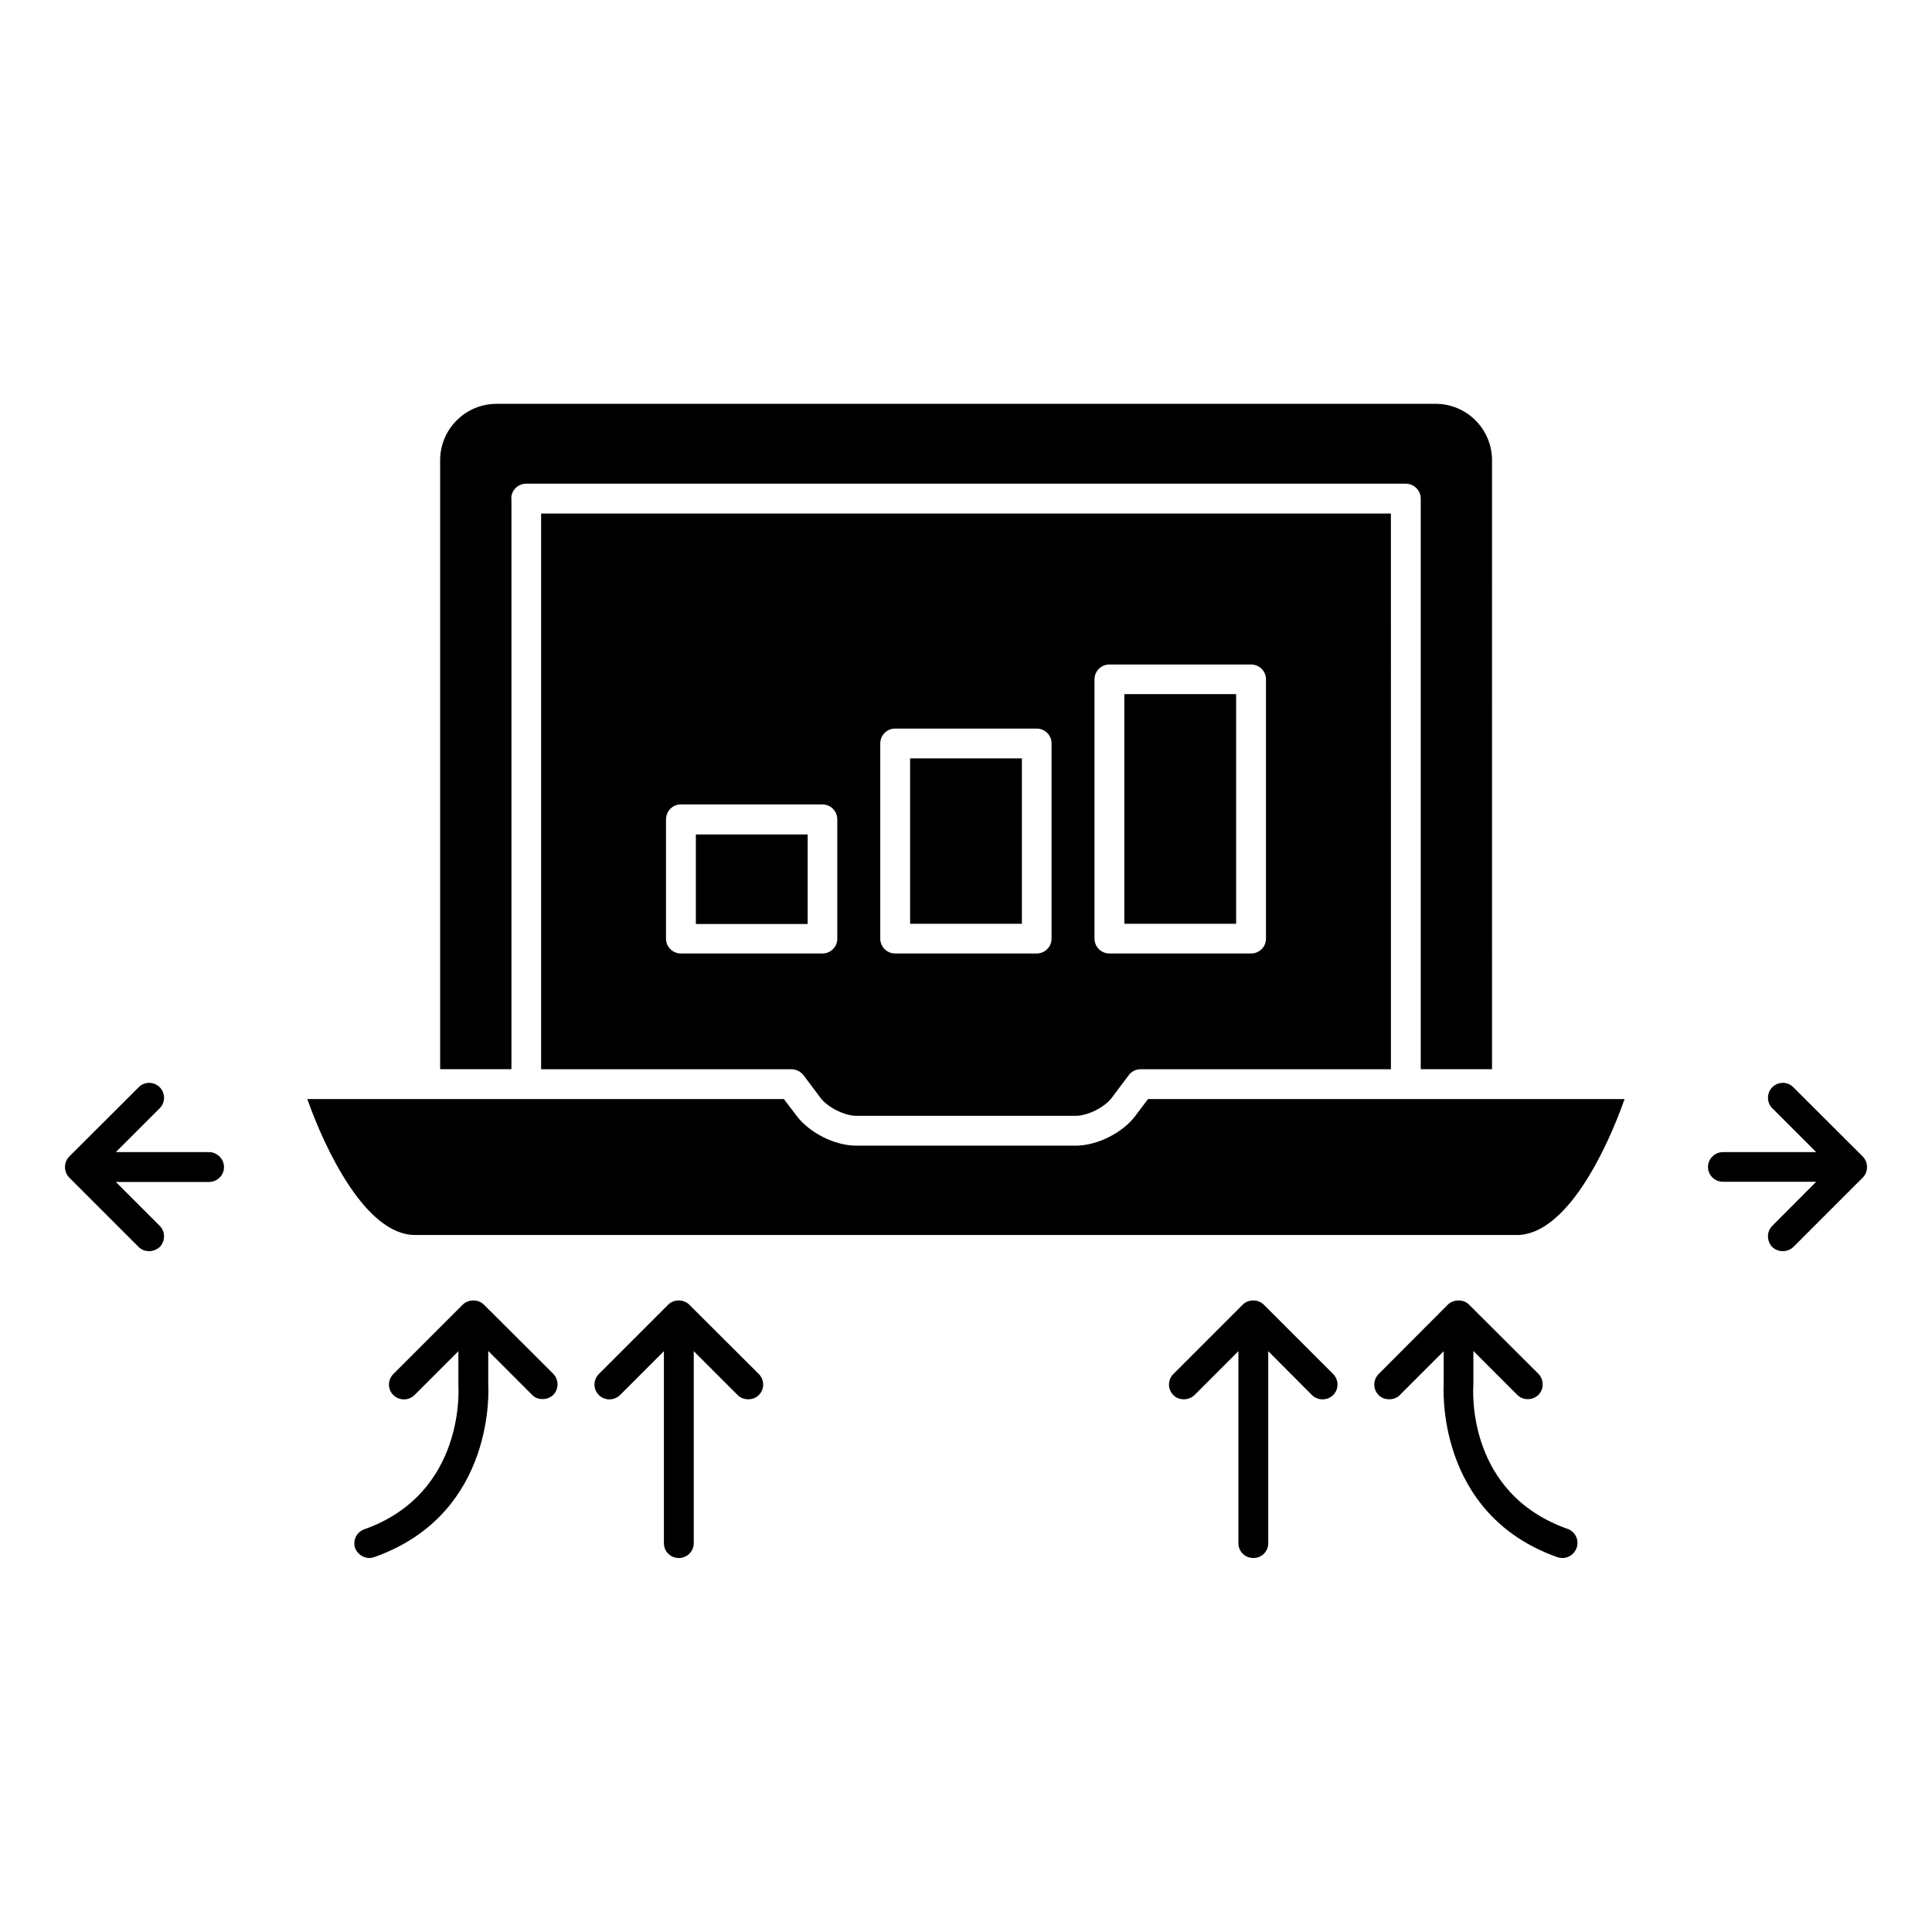
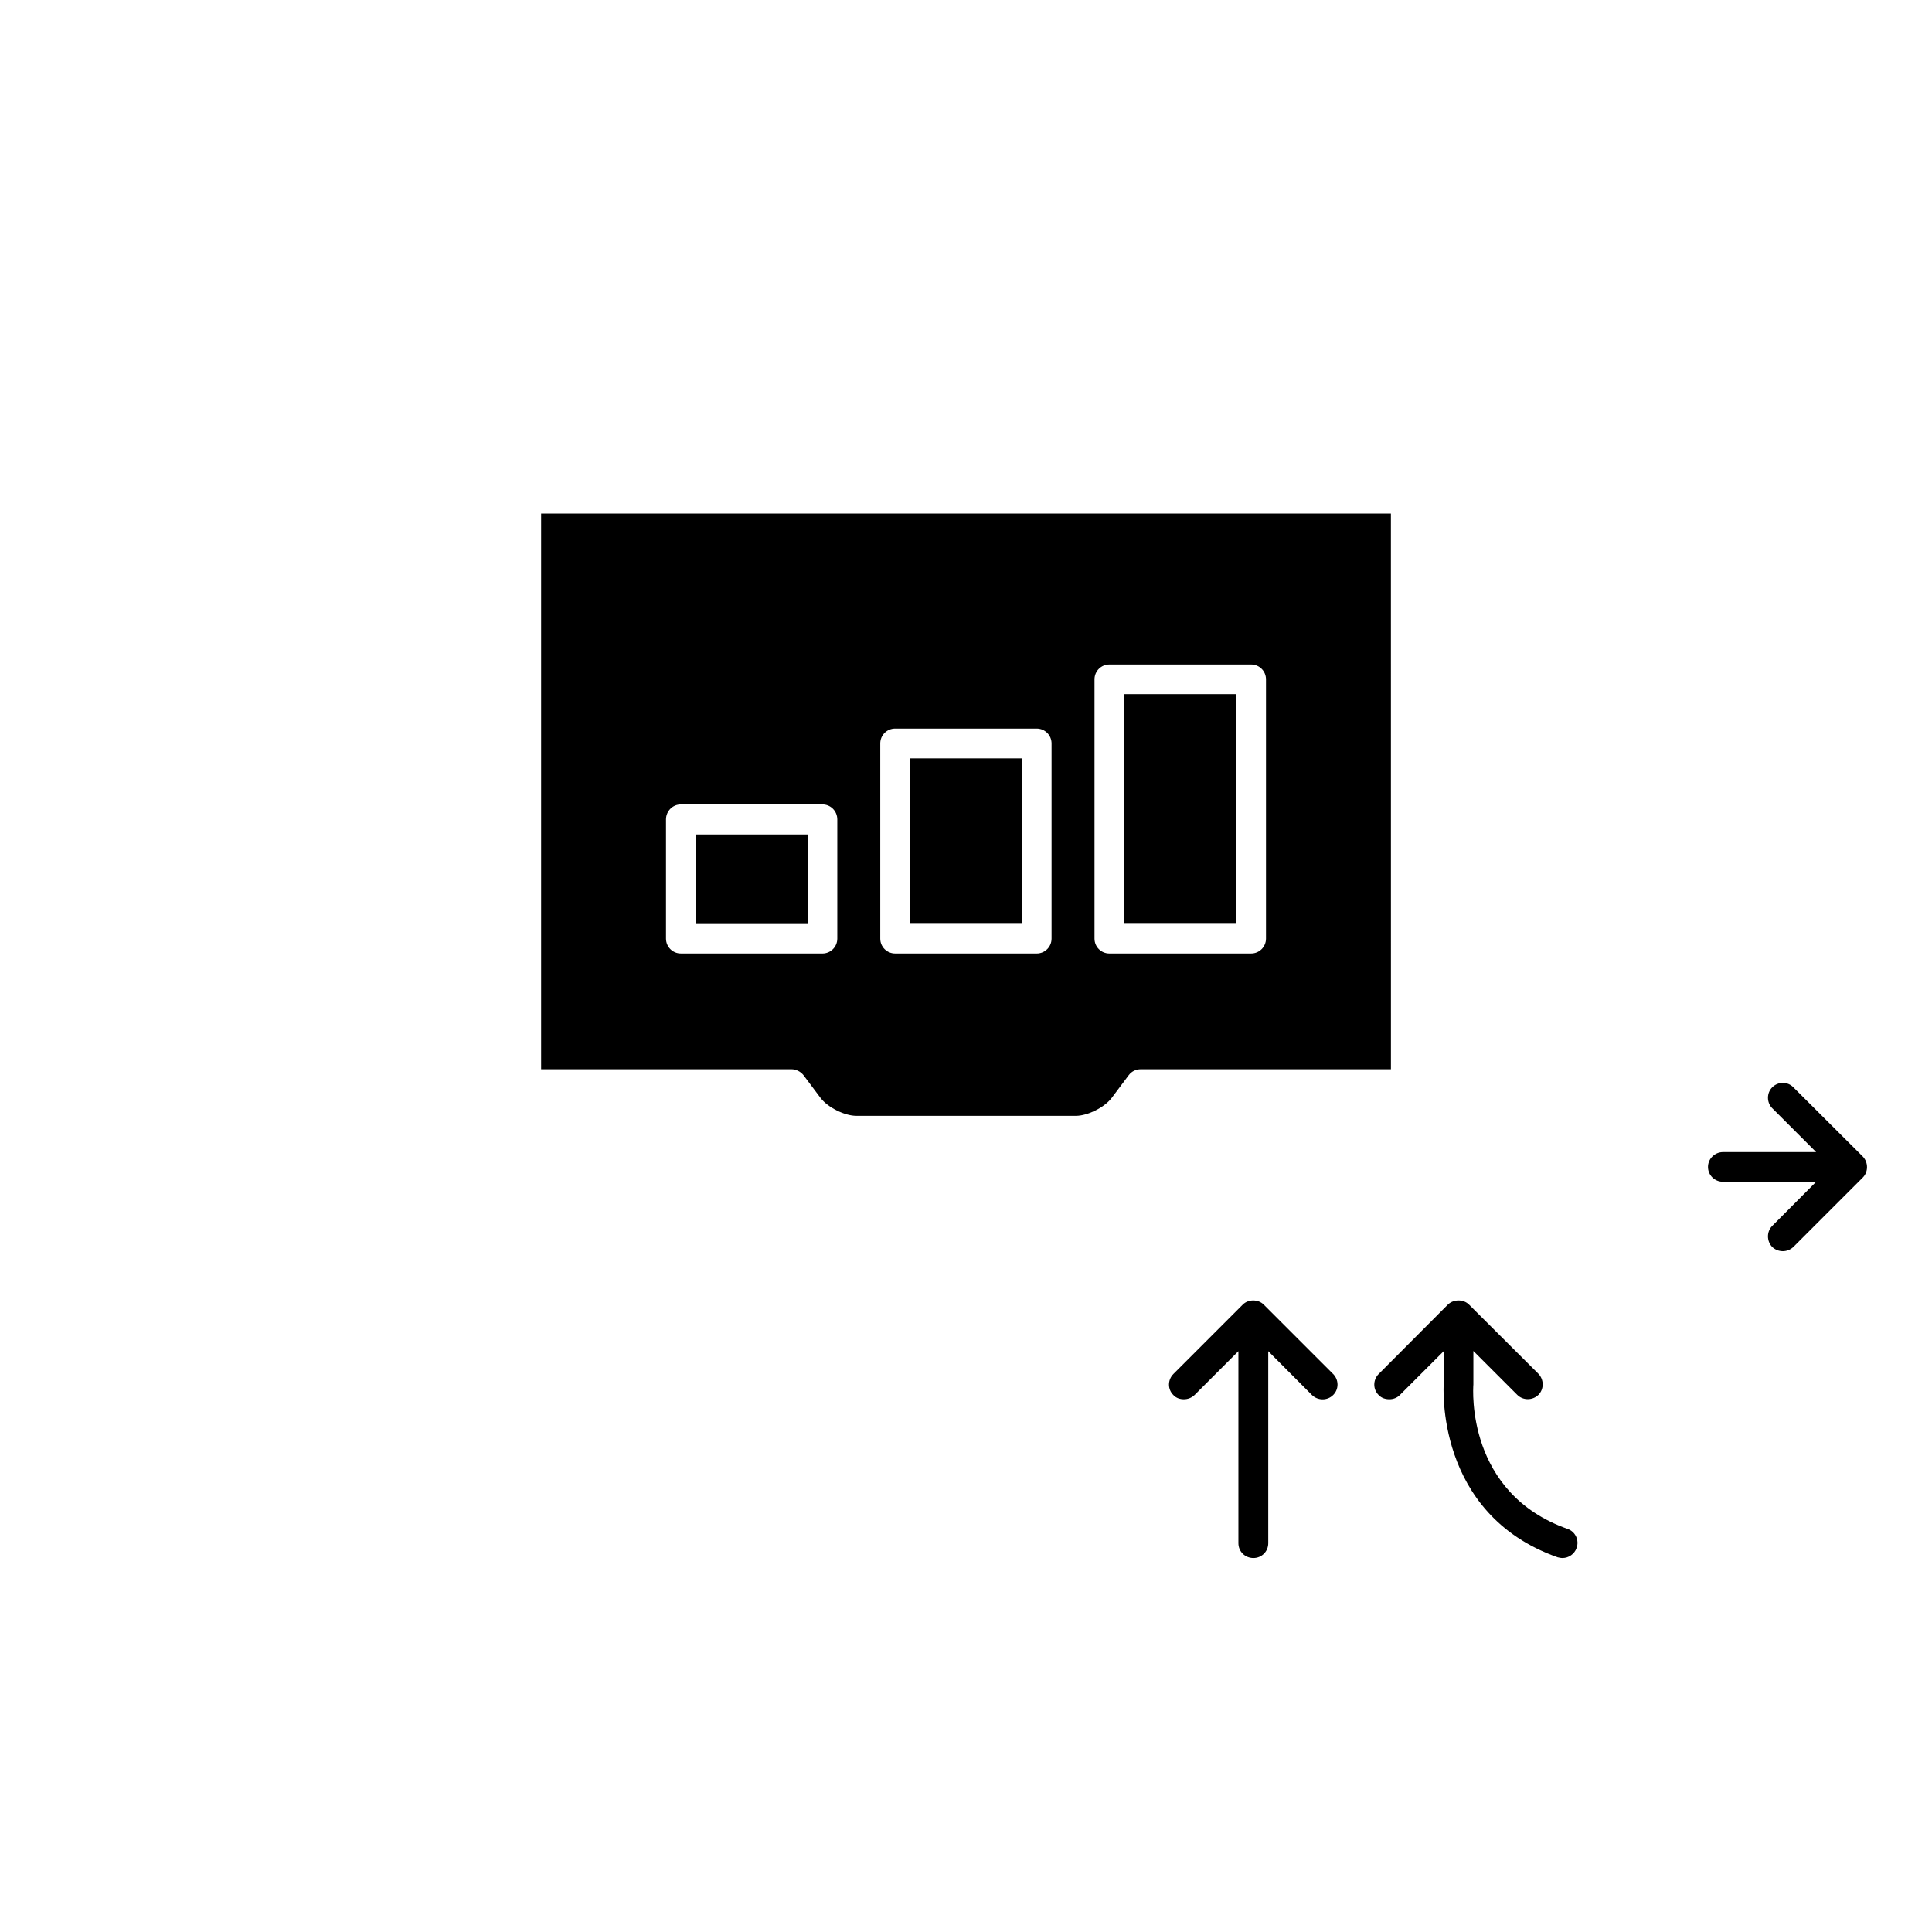
<svg xmlns="http://www.w3.org/2000/svg" fill="#000000" width="800px" height="800px" version="1.1" viewBox="144 144 512 512">
  <g>
    <path d="m441.96 327.95h29.625v60.859h-29.625z" />
    <path d="m385.19 344.98h29.625v43.832h-29.625z" />
    <path d="m353.75 427.36c1.211 0 2.418 0.605 3.176 1.562l4.535 6.047c1.863 2.469 6.348 4.734 9.473 4.734h58.191c3.125 0 7.609-2.266 9.473-4.734l4.535-6.047c0.754-1.008 1.914-1.562 3.176-1.562h66.301l-0.008-147.26h-225.2v147.26zm80.305-103.33c0-2.168 1.762-3.93 3.93-3.93h37.586c2.168 0 3.93 1.762 3.93 3.93v68.719c0 2.168-1.762 3.93-3.93 3.93h-37.586c-2.168 0-3.93-1.762-3.93-3.93zm-56.777 16.98c0-2.168 1.762-3.93 3.93-3.93h37.535c2.168 0 3.93 1.762 3.93 3.93v51.742c0 2.168-1.762 3.93-3.93 3.93l-37.535-0.004c-2.168 0-3.93-1.762-3.93-3.93zm-56.781 20.152c0-2.215 1.762-3.981 3.93-3.981h37.535c2.168 0 3.93 1.762 3.93 3.981v31.59c0 2.168-1.762 3.93-3.93 3.93l-37.535-0.004c-2.168 0-3.93-1.762-3.93-3.93z" />
    <path d="m328.41 365.14h29.625v23.73h-29.625z" />
-     <path d="m444.89 439.7c-3.375 4.535-10.176 7.91-15.82 7.91h-58.188c-5.594 0-12.395-3.375-15.77-7.91l-3.375-4.434h-126.3c4.734 13.352 15.469 36.023 28.566 36.023h291.96c13.148 0 23.879-22.672 28.566-36.023h-126.3z" />
-     <path d="m279.49 276.11c0-2.168 1.762-3.93 3.981-3.93h233.06c2.168 0 3.981 1.762 3.981 3.93v151.24h18.895l-0.004-161.37c0-8.262-6.699-14.965-14.965-14.965l-248.83 0.004c-8.262 0-14.965 6.699-14.965 14.965v161.37h18.895v-151.25z" />
-     <path d="m321.1 489.73-18.387 18.391c-1.562 1.562-1.562 4.082 0 5.594 1.512 1.512 4.031 1.512 5.594 0l11.637-11.637v50.883c0 2.215 1.762 3.93 3.93 3.93s3.981-1.715 3.981-3.93v-50.883l11.637 11.637c0.805 0.805 1.812 1.109 2.82 1.109s2.016-0.352 2.769-1.109c1.562-1.512 1.562-4.031 0-5.594l-18.438-18.391c-1.461-1.461-4.082-1.461-5.543 0z" />
-     <path d="m266.64 489.73-18.391 18.391c-1.562 1.562-1.562 4.082 0 5.594 1.562 1.512 4.031 1.512 5.594 0l11.637-11.637v9.219c0 0.301 2.016 28.414-24.938 37.988-2.066 0.707-3.125 2.973-2.418 5.039 0.656 1.559 2.164 2.566 3.777 2.566 0.453 0 0.906-0.102 1.309-0.25 32.648-11.543 30.18-45.699 30.18-45.699v-8.918l11.637 11.637c0.754 0.805 1.762 1.109 2.769 1.109s2.016-0.352 2.82-1.109c1.512-1.512 1.512-4.031 0-5.594l-18.387-18.336c-1.461-1.461-4.078-1.461-5.59 0z" />
    <path d="m473.35 489.73-18.387 18.391c-1.562 1.562-1.562 4.082 0 5.594 0.754 0.805 1.762 1.109 2.769 1.109s2.016-0.352 2.82-1.109l11.637-11.637v50.883c0 2.215 1.762 3.93 3.981 3.93 2.168 0 3.93-1.715 3.93-3.93v-50.883l11.59 11.633c1.562 1.512 4.082 1.512 5.594 0 1.562-1.512 1.562-4.031 0-5.594l-18.391-18.387c-1.461-1.461-4.082-1.461-5.543 0z" />
    <path d="m534.46 510.89v-8.867l11.637 11.637c1.512 1.512 4.031 1.512 5.594 0 1.512-1.512 1.512-4.031 0-5.594l-18.391-18.336c-1.461-1.461-4.082-1.461-5.594 0l-18.336 18.391c-1.562 1.562-1.562 4.082 0 5.594 0.754 0.805 1.812 1.109 2.82 1.109 1.008 0 2.016-0.352 2.769-1.109l11.637-11.637v8.566c0 0.352-2.469 34.512 30.18 46.047 0.406 0.098 0.859 0.199 1.312 0.199 1.613 0 3.176-1.059 3.727-2.672 0.754-2.066-0.352-4.332-2.367-5.039-26.852-9.473-25.09-36.828-24.988-38.289z" />
-     <path d="m174.7 449.32 11.637-11.637c1.512-1.512 1.512-4.031 0-5.543-1.562-1.562-4.082-1.562-5.594 0l-18.387 18.34c-1.512 1.562-1.512 4.082 0 5.594l18.391 18.391c0.754 0.754 1.762 1.109 2.769 1.109 1.008 0 2.016-0.402 2.82-1.109 1.512-1.562 1.512-4.082 0-5.594l-11.637-11.641h24.688c2.168 0 3.981-1.762 3.981-3.93 0-2.164-1.816-3.981-3.981-3.981z" />
    <path d="m619.26 432.14c-1.512-1.562-4.031-1.562-5.594 0-1.512 1.512-1.512 4.031 0 5.543l11.637 11.637h-24.688c-2.168 0-3.981 1.762-3.981 3.93s1.762 3.93 3.981 3.93h24.688l-11.637 11.691c-1.512 1.512-1.512 4.031 0 5.594 0.805 0.754 1.812 1.109 2.82 1.109s2.016-0.402 2.769-1.109l18.391-18.391c1.512-1.512 1.512-4.031 0-5.594z" />
  </g>
</svg>